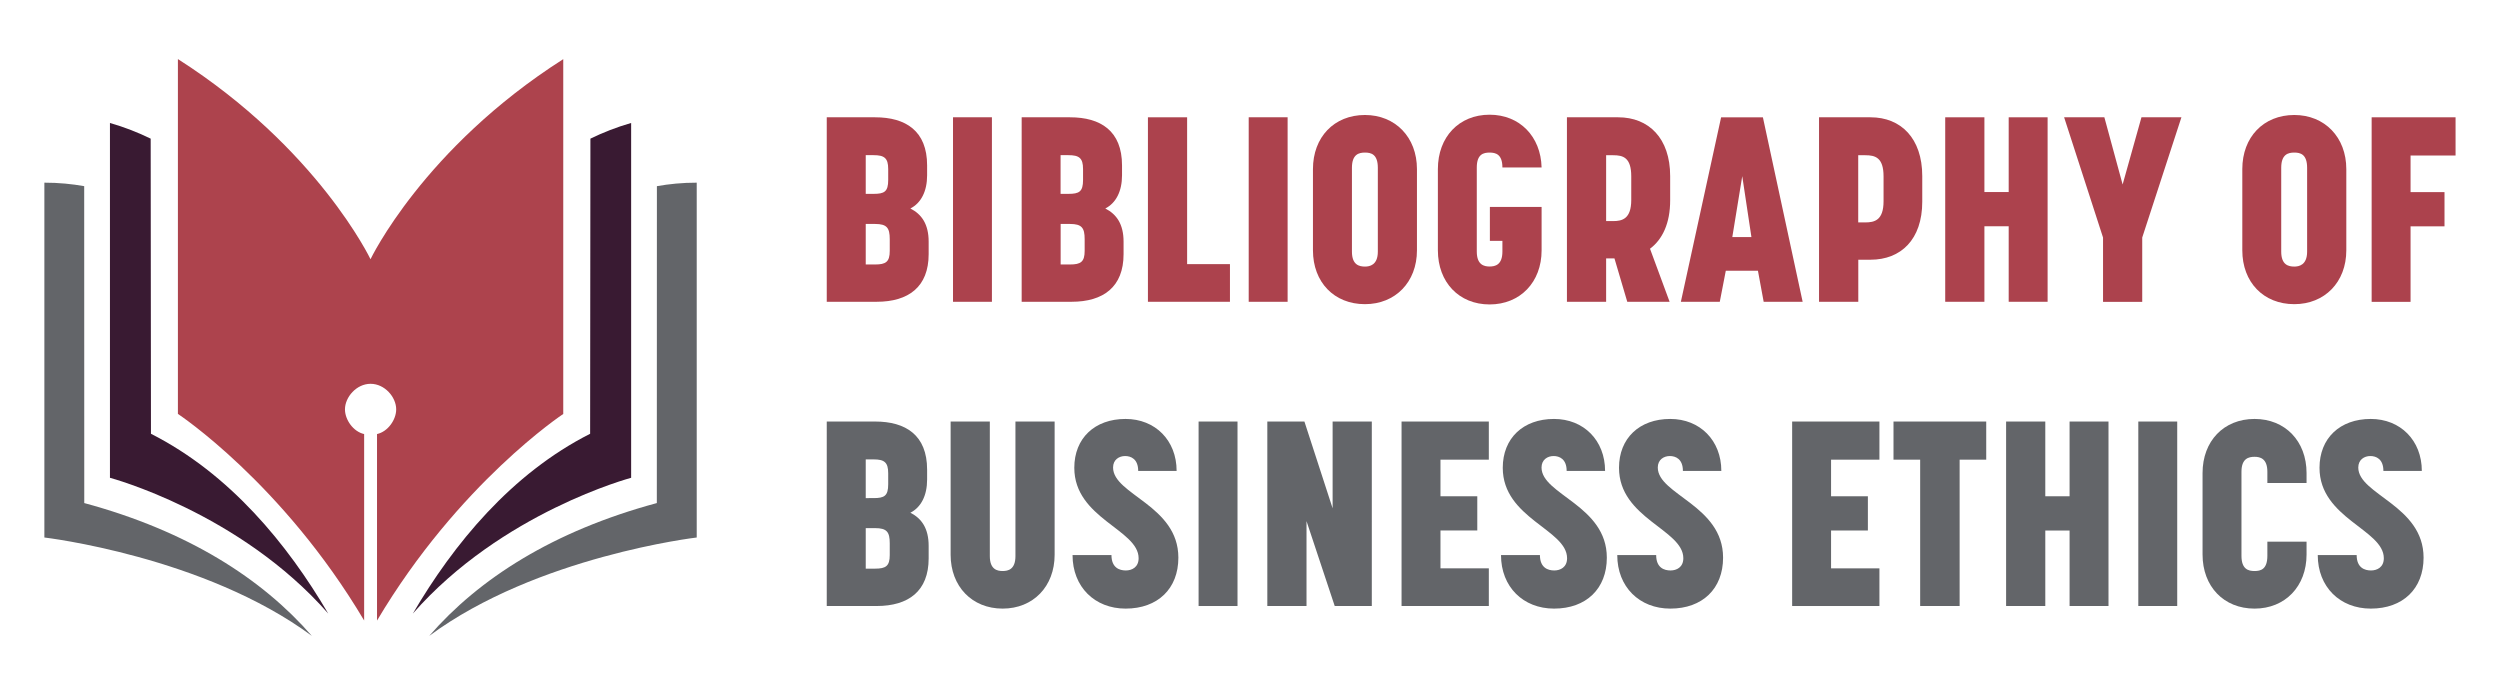
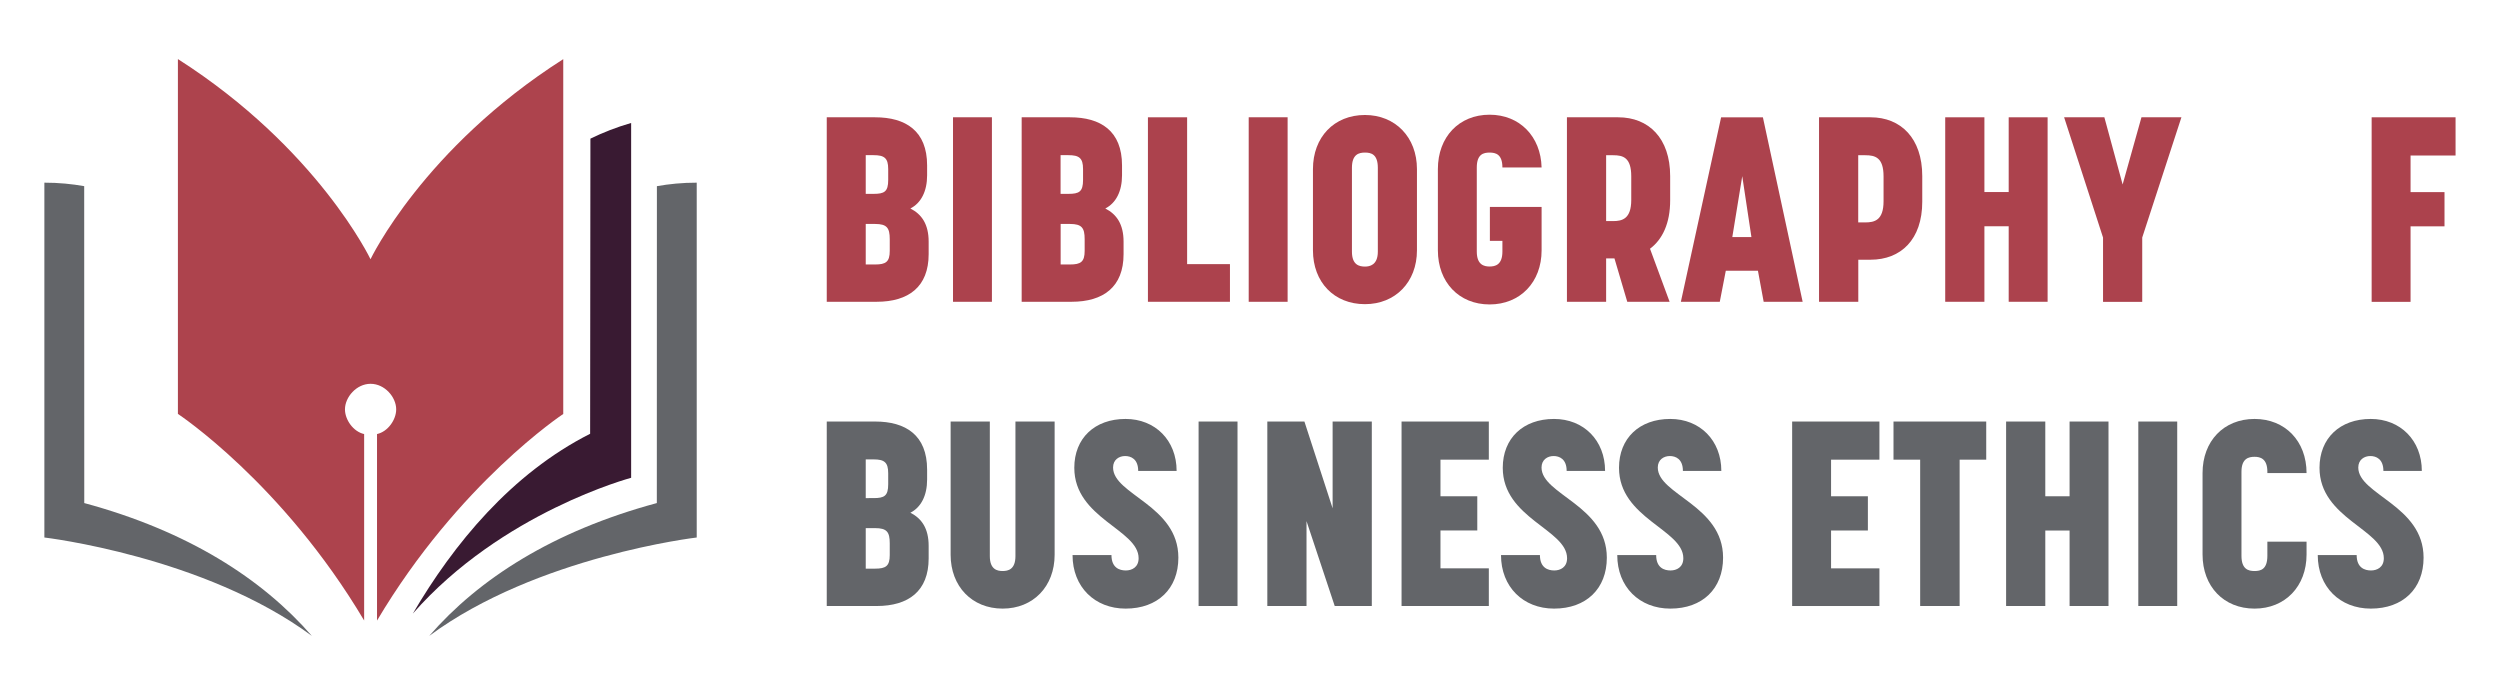
<svg xmlns="http://www.w3.org/2000/svg" version="1.1" id="katman_1" x="0px" y="0px" viewBox="0 0 357.21 99" style="enable-background:new 0 0 357.21 99;" xml:space="preserve">
  <style type="text/css">
	.st0{fill:#391A32;}
	.st1{fill:#AC424D;}
	.st2{fill:#636569;}
	.st3{fill:#AD434D;}
</style>
  <g>
    <g>
-       <path class="st0" d="M21.57,61.98l-0.04-42.17c-1.78-0.87-3.71-1.63-5.82-2.24v50.7c0,0,18.5,4.92,31.19,19.4    C41.07,77.73,32.82,67.68,21.57,61.98z" />
-     </g>
+       </g>
    <g>
      <path class="st1" d="M118.13,16.76h6.91c4.37,0,7.43,1.94,7.43,6.87v1.42c0,2.28-0.86,3.96-2.39,4.74    c1.61,0.82,2.61,2.24,2.61,4.74v1.79c0,4.67-2.88,6.8-7.43,6.8h-7.13V16.76z M124.82,27.7c1.53,0,2.09-0.3,2.09-1.98v-1.57    c0-1.57-0.56-1.98-2.09-1.98h-1.12v5.53H124.82z M125.04,37.79c1.53,0,2.09-0.37,2.09-1.94v-1.68c0-1.61-0.41-2.17-2.09-2.17    h-1.34v5.79H125.04z" />
      <path class="st1" d="M141.73,43.12h-5.56V16.76h5.56V43.12z" />
      <path class="st1" d="M145.98,16.76h6.91c4.37,0,7.43,1.94,7.43,6.87v1.42c0,2.28-0.86,3.96-2.39,4.74    c1.61,0.82,2.61,2.24,2.61,4.74v1.79c0,4.67-2.88,6.8-7.43,6.8h-7.13V16.76z M152.66,27.7c1.53,0,2.09-0.3,2.09-1.98v-1.57    c0-1.57-0.56-1.98-2.09-1.98h-1.12v5.53H152.66z M152.89,37.79c1.53,0,2.09-0.37,2.09-1.94v-1.68c0-1.61-0.41-2.17-2.09-2.17    h-1.34v5.79H152.89z" />
      <path class="st1" d="M175.74,43.12h-11.72V16.76h5.6v20.98h6.12V43.12z" />
      <path class="st1" d="M183.98,43.12h-5.56V16.76h5.56V43.12z" />
      <path class="st1" d="M187.6,35.77V24.16c0-4.56,3.02-7.73,7.43-7.73c4.33,0,7.43,3.17,7.43,7.73v11.61c0,4.55-3.1,7.69-7.43,7.69    C190.63,43.46,187.6,40.32,187.6,35.77z M193.17,23.97v11.99c0,1.9,1.05,2.13,1.87,2.13c0.63,0,1.83-0.19,1.83-2.13V23.97    c0-1.94-0.97-2.17-1.83-2.17S193.17,22.03,193.17,23.97z" />
      <path class="st1" d="M220.27,29.57v6.2c0,4.55-3.06,7.73-7.43,7.73c-4.37,0-7.39-3.17-7.39-7.73V24.16c0-4.59,3.02-7.77,7.39-7.77    c4.29,0,7.32,3.1,7.43,7.54h-5.6c0-1.9-0.97-2.13-1.83-2.13c-0.86,0-1.83,0.22-1.83,2.13v12.02c0,1.9,1.05,2.13,1.83,2.13    s1.83-0.22,1.83-2.13v-1.53h-1.79v-4.85H220.27z" />
      <path class="st1" d="M223.89,43.12V16.76h7.32c4.37,0,7.43,2.99,7.43,8.4v3.47c0,3.25-1.08,5.56-2.88,6.91l2.8,7.58h-6.05    l-1.83-6.2h-1.19v6.2H223.89z M229.49,22.18v9.41h1.01c1.27,0,2.58-0.3,2.58-3.02V25.2c0-2.69-1.16-3.02-2.58-3.02H229.49z" />
      <path class="st1" d="M251.18,38.68h-4.59l-0.86,4.44h-5.56l5.75-26.36h5.97l5.68,26.36H252L251.18,38.68z M247.52,33.87h2.73    l-1.31-8.7L247.52,33.87z" />
      <path class="st1" d="M259.91,43.12V16.76h7.36c4.33,0,7.39,2.99,7.39,8.4v3.66c0,5.41-3.06,8.29-7.39,8.29h-1.75v6.01H259.91z     M265.51,22.18v9.6h1.01c1.31,0,2.61-0.3,2.61-3.02V25.2c0-2.69-1.19-3.02-2.61-3.02H265.51z" />
      <path class="st1" d="M283.54,43.12h-5.6V16.76h5.6v10.68h3.47V16.76h5.56v26.36h-5.56V32.33h-3.47V43.12z" />
      <path class="st1" d="M300.49,33.94l-5.56-17.18h5.75l2.61,9.6l2.69-9.6h5.71l-5.6,17.18v9.19h-5.6V33.94z" />
-       <path class="st1" d="M320.39,35.77V24.16c0-4.56,3.02-7.73,7.43-7.73c4.33,0,7.43,3.17,7.43,7.73v11.61c0,4.55-3.1,7.69-7.43,7.69    C323.41,43.46,320.39,40.32,320.39,35.77z M325.95,23.97v11.99c0,1.9,1.05,2.13,1.87,2.13c0.63,0,1.83-0.19,1.83-2.13V23.97    c0-1.94-0.97-2.17-1.83-2.17S325.95,22.03,325.95,23.97z" />
      <path class="st1" d="M350.85,22.22h-6.42v5.23h4.85v4.89h-4.85v10.79h-5.56V16.76h11.99V22.22z" />
      <path class="st2" d="M118.13,60.23h6.91c4.37,0,7.43,1.94,7.43,6.87v1.42c0,2.28-0.86,3.96-2.39,4.74    c1.61,0.82,2.61,2.24,2.61,4.74v1.79c0,4.67-2.88,6.8-7.43,6.8h-7.13V60.23z M124.82,71.17c1.53,0,2.09-0.3,2.09-1.98v-1.57    c0-1.57-0.56-1.98-2.09-1.98h-1.12v5.53H124.82z M125.04,81.25c1.53,0,2.09-0.37,2.09-1.94v-1.68c0-1.61-0.41-2.17-2.09-2.17    h-1.34v5.79H125.04z" />
      <path class="st2" d="M145.09,60.23h5.6v19.04c0,4.52-3.06,7.69-7.43,7.69c-4.37,0-7.43-3.17-7.43-7.69V60.23h5.6v19.23    c0,1.9,1.05,2.13,1.83,2.13s1.83-0.22,1.83-2.13V60.23z" />
      <path class="st2" d="M168.12,67.29h-5.49c0-1.72-1.05-2.13-1.87-2.13c-0.86,0-1.72,0.52-1.72,1.64c0,3.88,9.33,5.41,9.33,12.88    c0,4.44-2.95,7.28-7.54,7.28c-4.41,0-7.58-3.1-7.58-7.65h5.56c0,1.83,1.16,2.2,2.05,2.2c0.86,0,1.83-0.45,1.83-1.75    c0-4.11-9.19-5.68-9.19-12.92c0-4.22,2.91-6.98,7.32-6.98C165.06,59.86,168.12,62.92,168.12,67.29z" />
      <path class="st2" d="M176.82,86.59h-5.56V60.23h5.56V86.59z" />
      <path class="st2" d="M196.01,86.59h-5.3l-4.03-12.13v12.13h-5.6V60.23h5.3l4.03,12.4v-12.4h5.6V86.59z" />
      <path class="st2" d="M212.73,65.68h-6.91v5.23h5.26v4.89h-5.26v5.41h6.91v5.38h-12.47V60.23h12.47V65.68z" />
      <path class="st2" d="M229.34,67.29h-5.49c0-1.72-1.05-2.13-1.87-2.13c-0.86,0-1.72,0.52-1.72,1.64c0,3.88,9.33,5.41,9.33,12.88    c0,4.44-2.95,7.28-7.54,7.28c-4.41,0-7.58-3.1-7.58-7.65h5.56c0,1.83,1.16,2.2,2.05,2.2c0.86,0,1.83-0.45,1.83-1.75    c0-4.11-9.19-5.68-9.19-12.92c0-4.22,2.91-6.98,7.32-6.98C226.28,59.86,229.34,62.92,229.34,67.29z" />
      <path class="st2" d="M245.95,67.29h-5.49c0-1.72-1.05-2.13-1.87-2.13c-0.86,0-1.72,0.52-1.72,1.64c0,3.88,9.33,5.41,9.33,12.88    c0,4.44-2.95,7.28-7.54,7.28c-4.41,0-7.58-3.1-7.58-7.65h5.56c0,1.83,1.16,2.2,2.05,2.2c0.86,0,1.83-0.45,1.83-1.75    c0-4.11-9.19-5.68-9.19-12.92c0-4.22,2.91-6.98,7.32-6.98C242.89,59.86,245.95,62.92,245.95,67.29z" />
      <path class="st2" d="M268.54,65.68h-6.91v5.23h5.26v4.89h-5.26v5.41h6.91v5.38h-12.47V60.23h12.47V65.68z" />
      <path class="st2" d="M283.81,65.68H280v20.91h-5.64V65.68h-3.81v-5.45h13.25V65.68z" />
      <path class="st2" d="M292.24,86.59h-5.6V60.23h5.6v10.68h3.47V60.23h5.56v26.36h-5.56V75.8h-3.47V86.59z" />
      <path class="st2" d="M311.09,86.59h-5.56V60.23h5.56V86.59z" />
-       <path class="st2" d="M323.97,67.4c0-1.9-1.05-2.13-1.83-2.13c-0.82,0-1.87,0.22-1.87,2.13v12.02c0,1.94,1.01,2.17,1.87,2.17    s1.83-0.22,1.83-2.17v-2.02h5.6v1.83c0,4.55-3.06,7.73-7.43,7.73c-4.41,0-7.43-3.17-7.43-7.73V67.59c0-4.56,3.02-7.73,7.43-7.73    c4.37,0,7.43,3.17,7.43,7.73v1.42h-5.6V67.4z" />
+       <path class="st2" d="M323.97,67.4c0-1.9-1.05-2.13-1.83-2.13c-0.82,0-1.87,0.22-1.87,2.13v12.02c0,1.94,1.01,2.17,1.87,2.17    s1.83-0.22,1.83-2.17v-2.02h5.6v1.83c0,4.55-3.06,7.73-7.43,7.73c-4.41,0-7.43-3.17-7.43-7.73V67.59c0-4.56,3.02-7.73,7.43-7.73    c4.37,0,7.43,3.17,7.43,7.73h-5.6V67.4z" />
      <path class="st2" d="M346.04,67.29h-5.49c0-1.72-1.05-2.13-1.87-2.13c-0.86,0-1.72,0.52-1.72,1.64c0,3.88,9.33,5.41,9.33,12.88    c0,4.44-2.95,7.28-7.54,7.28c-4.41,0-7.58-3.1-7.58-7.65h5.56c0,1.83,1.16,2.2,2.05,2.2c0.86,0,1.83-0.45,1.83-1.75    c0-4.11-9.19-5.68-9.19-12.92c0-4.22,2.91-6.98,7.32-6.98C342.97,59.86,346.04,62.92,346.04,67.29z" />
    </g>
    <g>
      <g>
        <path class="st2" d="M12.04,71.88l-0.01-45.28c-1.74-0.31-3.62-0.5-5.69-0.5v50.7c0,0,22.85,2.68,38.22,14.06     C37.45,82.68,26.84,75.88,12.04,71.88z" />
      </g>
      <g>
        <path class="st2" d="M93.85,71.88l0.01-45.28c1.74-0.31,3.62-0.5,5.69-0.5v50.7c0,0-22.85,2.68-38.22,14.06     C68.43,82.68,79.04,75.88,93.85,71.88z" />
      </g>
    </g>
    <g>
      <path class="st0" d="M84.32,61.98l0.04-42.17c1.78-0.87,3.71-1.63,5.82-2.24v50.7c0,0-18.5,4.92-31.19,19.4    C64.81,77.73,73.06,67.68,84.32,61.98z" />
    </g>
    <path class="st3" d="M52.94,37.04c0,0-7.55-15.85-27.52-28.6v50.7c0,0,14.94,9.86,26.61,29.52V62.02   c-1.57-0.35-2.74-2.06-2.74-3.53c0-1.74,1.64-3.65,3.66-3.65c2.02,0,3.66,1.9,3.66,3.65c0,1.47-1.17,3.18-2.74,3.53v26.65   c11.67-19.66,26.61-29.52,26.61-29.52V8.45C60.49,21.19,52.94,37.04,52.94,37.04z" />
  </g>
</svg>